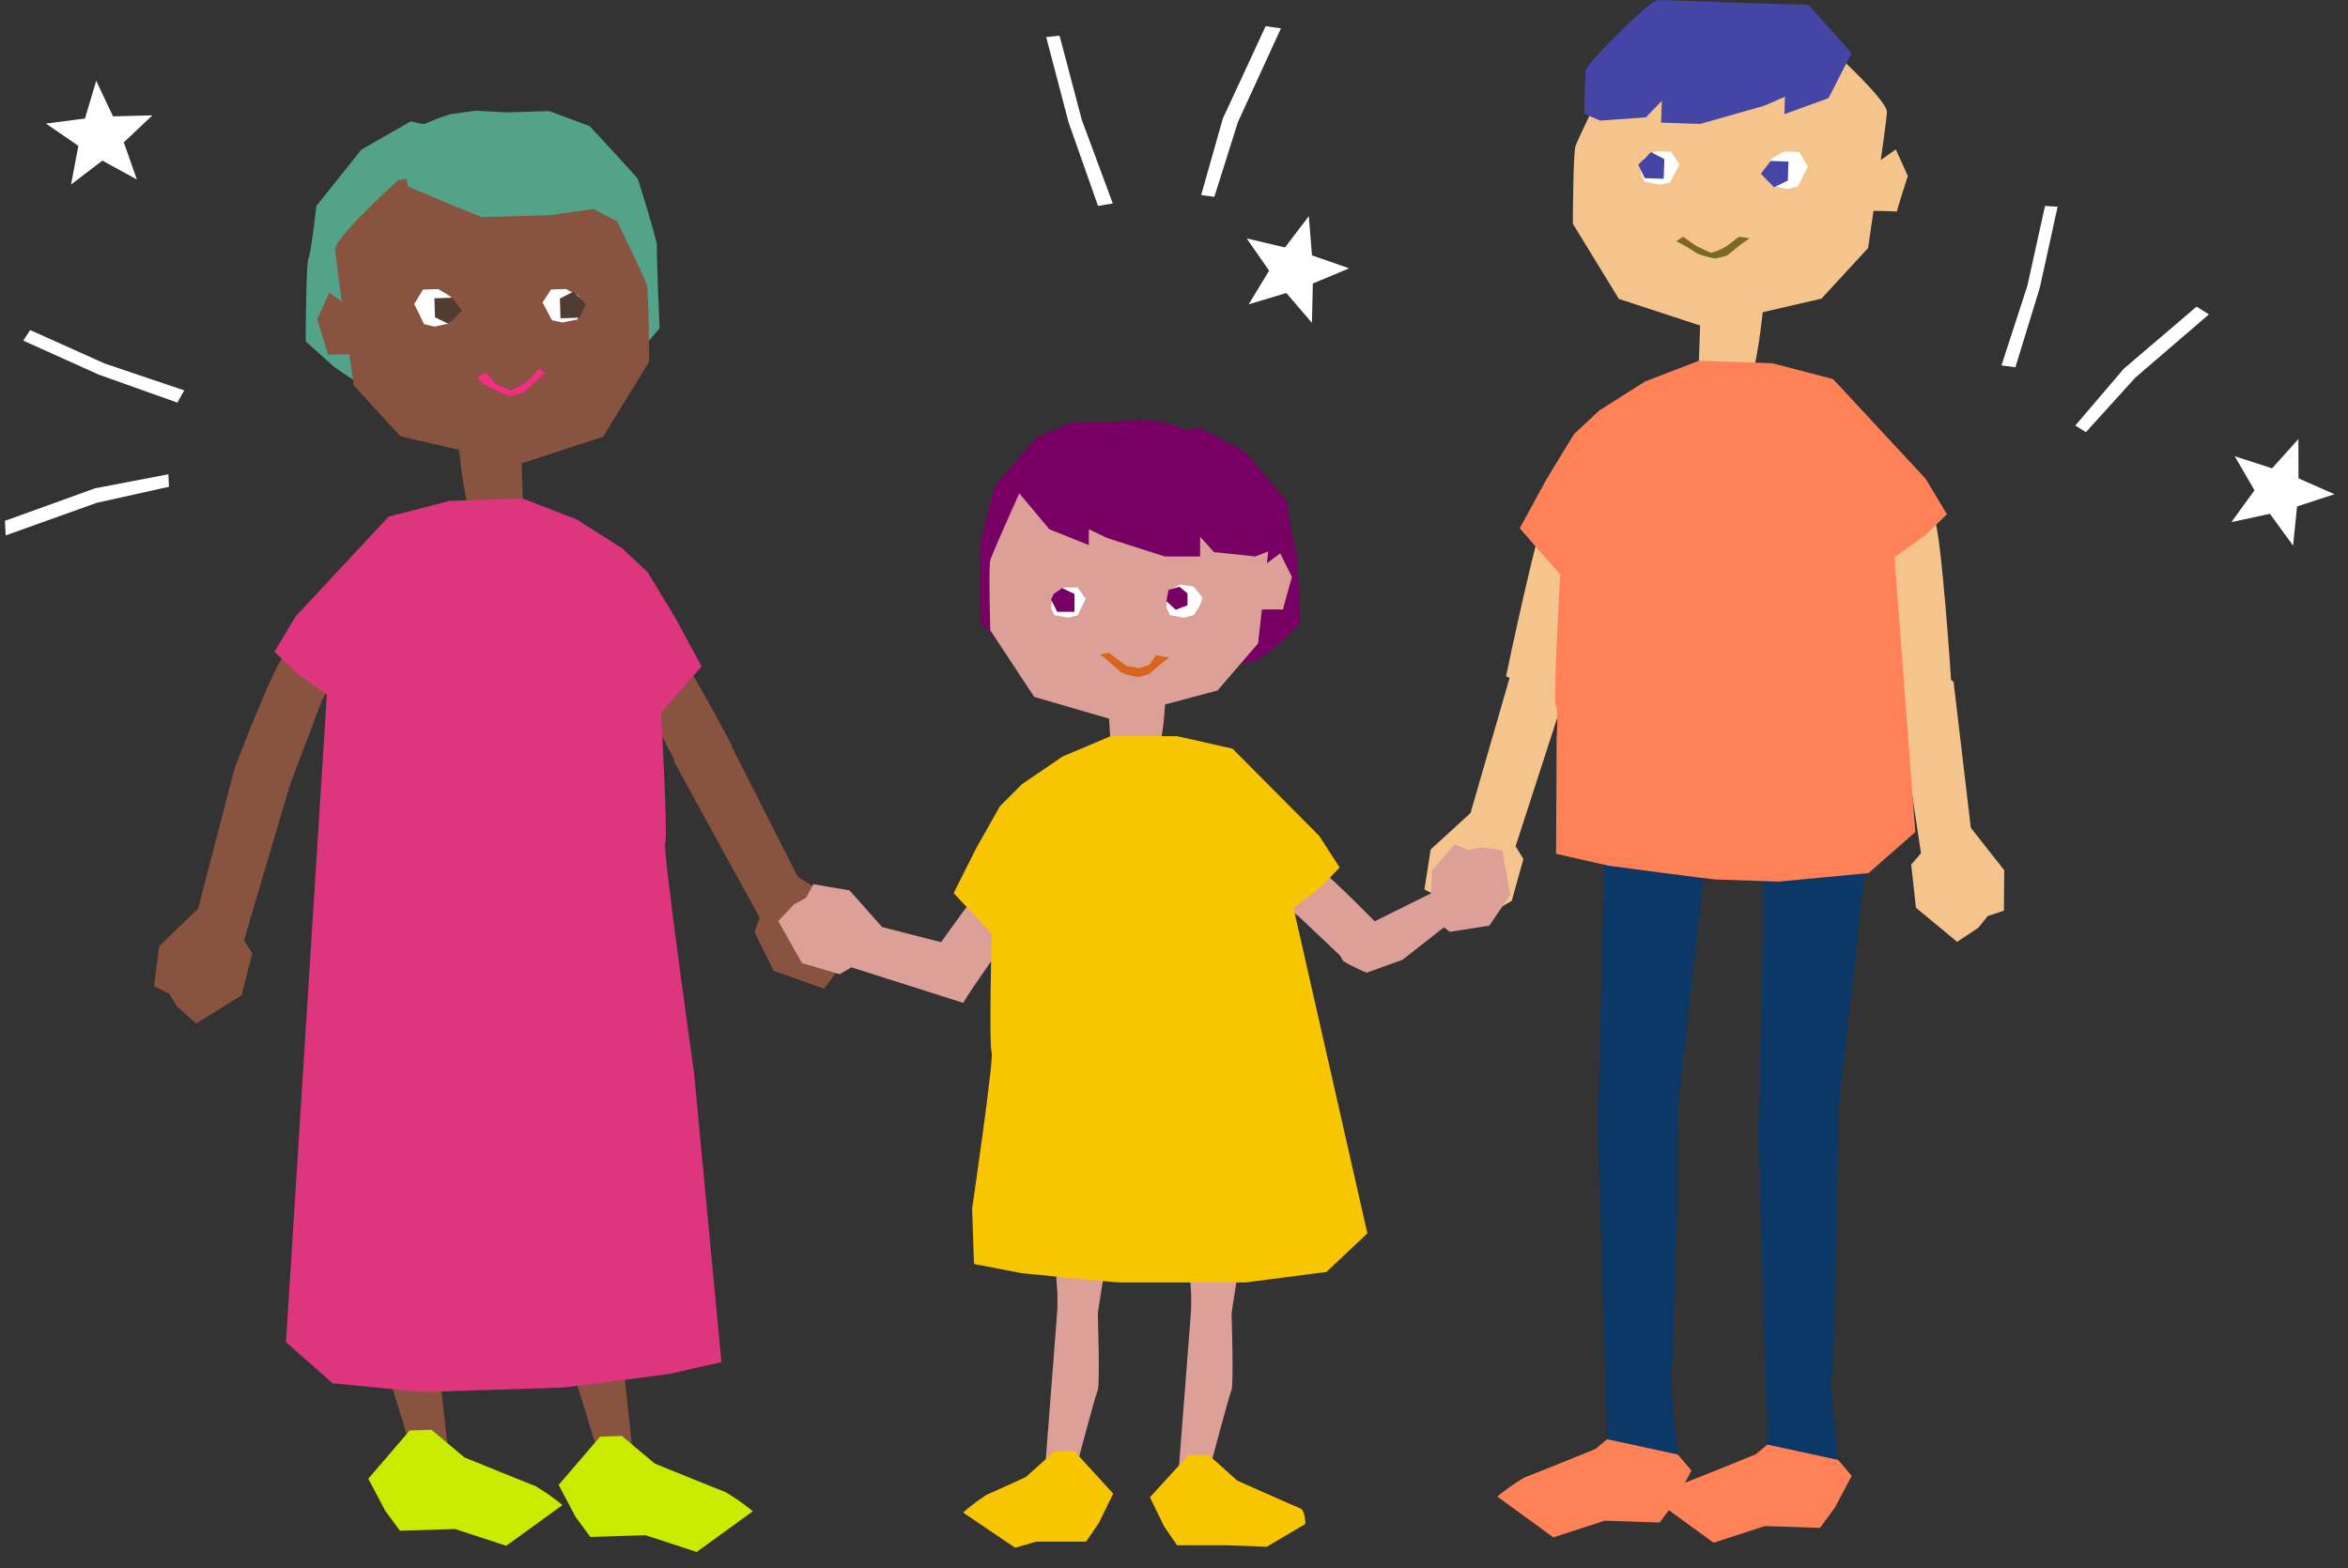
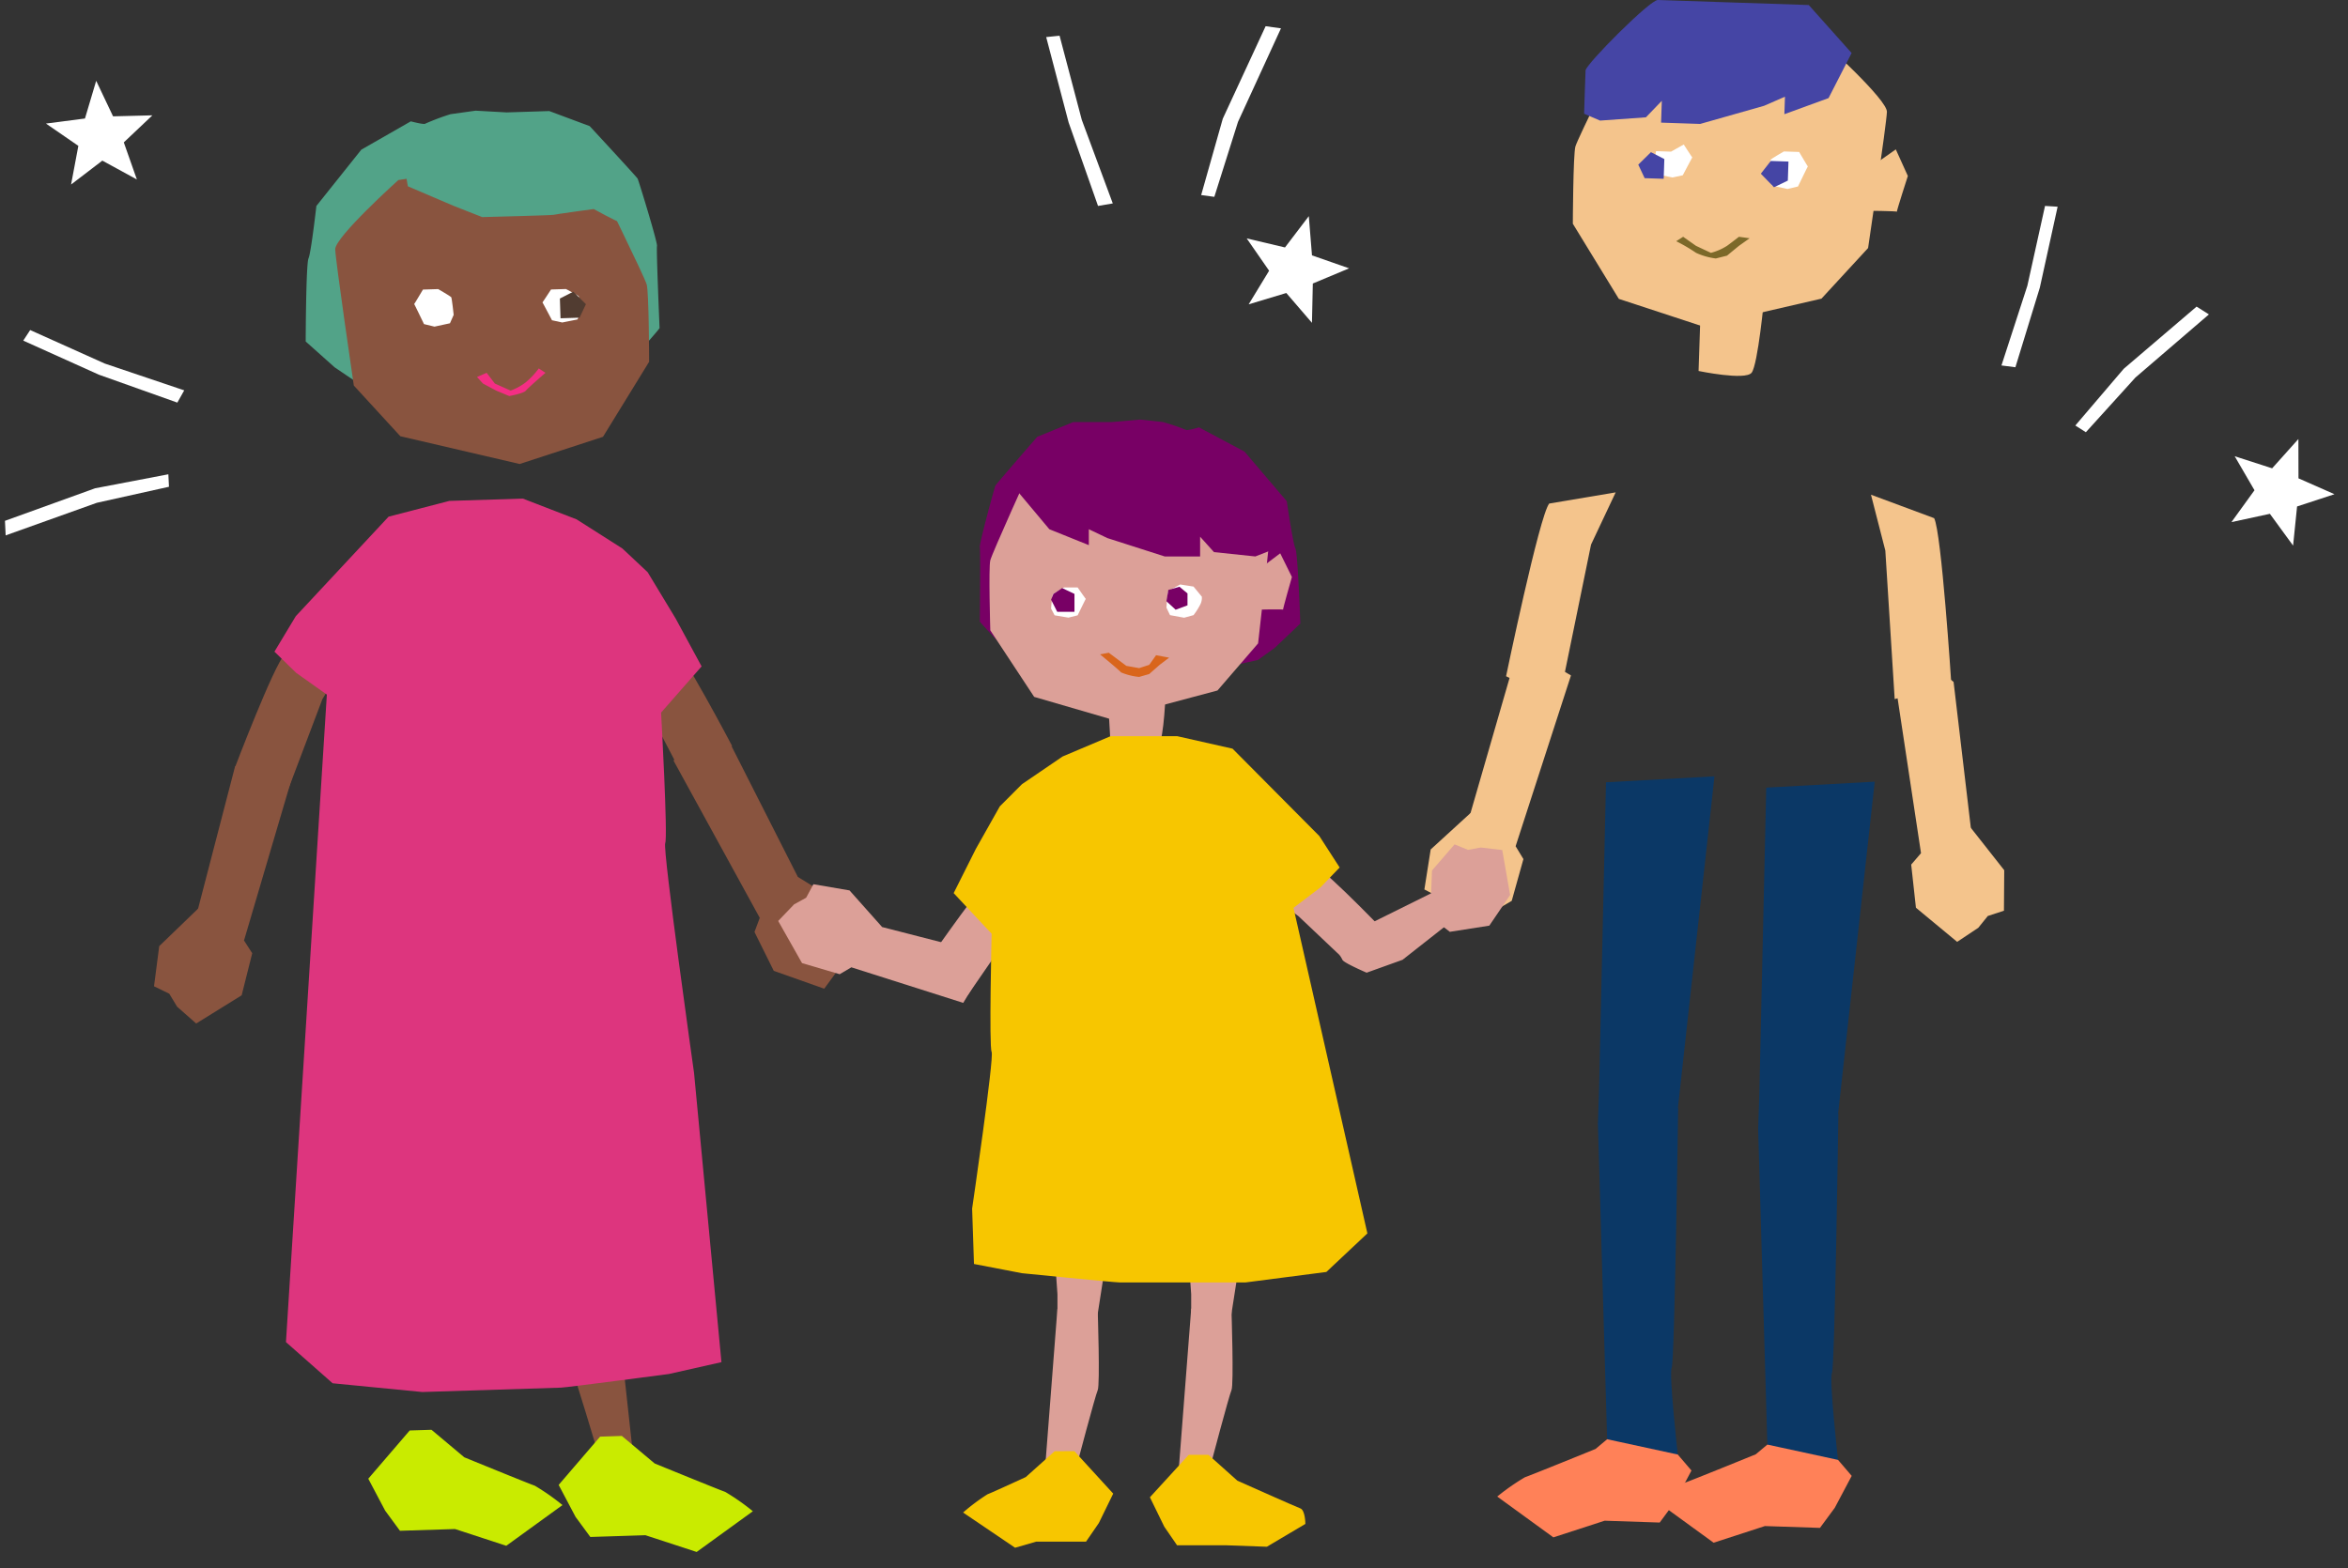
<svg xmlns="http://www.w3.org/2000/svg" width="295.109" height="197.154">
  <rect width="100%" height="100%" fill="#333333" stroke="none" />
  <g data-name="グループ 2158">
    <g fill-rule="evenodd" data-name="グループ 2159">
      <path fill="#513c31" d="m76.287 133.67.793 25.085.131 4.139-3.631 2.424-1.688-2-4.656-29.362Z" data-name="パス 13430" />
      <path fill="#89543f" d="M74.39 158.327c-1.545.305-2.831 2.887-2.831 2.887s-.016 10.291.35 11.048 3.251 10.419 3.251 10.419l4.7 2.931-2.712-24.806Z" data-name="パス 13431" />
      <path fill="#513c31" d="m53.17 134.401.793 25.085.131 4.139-3.624 2.425-1.688-2-4.657-29.364Z" data-name="パス 13432" />
-       <path fill="#89543f" d="M51.274 159.058c-1.544.305-2.831 2.887-2.831 2.887s-.015 10.291.35 11.048 3.249 10.419 3.249 10.419l4.7 2.931-2.712-24.806Z" data-name="パス 13433" />
      <path fill="#c9eb00" d="m75.424 180.619-5.208 6.067 2.123 4.019 1.857 2.526 6.922-.221 6.441 2.106 7.064-5.118a27.761 27.761 0 0 0-3.481-2.437c-.708-.234-8.86-3.57-8.86-3.57l-4.125-3.462Z" data-name="パス 13434" />
      <path fill="#c9eb00" d="m51.496 179.841-5.208 6.067 2.124 4.019 1.857 2.526 6.921-.219 6.441 2.106 7.064-5.118a27.78 27.78 0 0 0-3.482-2.437c-.708-.234-8.859-3.57-8.859-3.57l-4.125-3.462Z" data-name="パス 13435" />
      <path fill="#52a388" d="m59.775 13.915-3.154.441a30.141 30.141 0 0 0-3.156 1.184c-.109.175-1.834-.284-1.834-.284l-6.218 3.56-5.649 7.079s-.669 5.894-.99 6.589-.353 10.448-.353 10.448l3.639 3.249 2.415 1.633 22.771 4.211s7.716-2.152 8.218-2.51 7.442-8.105 7.436-8.276-.425-9.907-.325-10.307-2.314-8.253-2.436-8.476-6.024-6.6-6.024-6.6l-5.079-1.893-5.354.17Z" data-name="パス 13436" />
      <path fill="#89543f" d="M35.789 82.262c-1.382 1.4-6.262 14.231-6.262 14.231l6.257 3.919 4.73-12.5 3.729-6.222Z" data-name="パス 13437" />
      <path fill="#89543f" d="m29.543 96.363-4.646 17.873-.4 1.527 1.815 1.6s1.456.374 1.864.43 2.492.451 2.492.451L37.047 96.6l-4.104-2.276Z" data-name="パス 13438" />
      <path fill="#89543f" d="m24.897 114.237-4.884 4.712-.656 5.049 1.915.931.989 1.635 2.396 2.113 5.716-3.545 1.328-5.291-3.194-4.951Z" data-name="パス 13439" />
      <path fill="#89543f" d="M84.09 80.401c1.54 1.228 7.922 13.378 7.922 13.378l-5.744 4.639-6.19-11.84-4.446-5.737Z" data-name="パス 13440" />
      <path fill="#89543f" d="m65.311 58.335 10.476-3.418 5.8-9.435s-.018-8.705-.307-9.722-6.048-12.707-6.048-12.707l-8.819-2.989-16.344 2.571s-7.985 7.18-7.936 8.718 2.338 17.119 2.338 17.119l5.846 6.371Z" data-name="パス 13441" />
-       <path fill="#89543f" d="m65.517 56.728.229 7.237s-5.864 1.212-6.665.212-1.588-9.566-1.588-9.566Z" data-name="パス 13442" />
      <path fill="#dd357e" d="m65.71 62.683 6.755 2.61 5.761 3.666 3.174 2.98 3.51 5.806 3.271 6.036-5.092 5.807s.865 15.626.519 16.407 3.622 28.883 3.622 28.883l3.445 36.375-6.62 1.492s-12.777 1.687-13.547 1.712l-17.432.551-11.269-1.1-5.866-5.175 5.139-81.406-3.849-2.73-2.737-2.67 2.682-4.459 11.665-12.512 7.635-1.981Z" data-name="パス 13443" />
      <path fill="#89543f" d="m91.927 93.775 8.349 16.468.713 1.407-1.432 1.954s-1.343.676-1.73.818-2.337.971-2.337.971L84.646 95.612l3.527-3.1Z" data-name="パス 13444" />
      <path fill="#89543f" d="m100.276 110.247 5.776 3.563 1.717 4.792-1.673 1.318-.618 1.808-1.886 2.574-6.341-2.244-2.424-4.886 2.064-5.517Z" data-name="パス 13445" />
      <path fill="#fff" d="m53.154 36.406 1.919-.061s1.546.9 1.636 1.015.311 2.226.311 2.226l-.467 1.058-1.945.421-1.317-.318s-1.234-2.561-1.233-2.524 1.1-1.816 1.1-1.816" data-name="パス 13446" />
      <path fill="#fff" d="m69.255 36.396 1.88-.059s1.511.8 1.6.9a18.52 18.52 0 0 1 .3 1.982l-.459.944-1.908.381-1.29-.28s-1.2-2.279-1.2-2.246 1.078-1.621 1.078-1.621" data-name="パス 13447" />
-       <path fill="#513c31" d="M58.069 39.037 56.82 37.43l-2.221.07.075 2.393 1.738.843Z" data-name="パス 13448" />
      <path fill="#513c31" d="m73.643 38.24-1.59-1.569-1.683.862.025.81.053 1.672 2.393-.075Z" data-name="パス 13449" />
      <path fill="#f42e84" d="M67.718 46.32a10.237 10.237 0 0 1-1.623 1.735 7.228 7.228 0 0 1-1.916 1.053l-1.979-.885-1.037-1.351-1.21.526.755.828 1.668.887 1.633.678s1.813-.329 2.087-.68 2.465-2.239 2.465-2.239" data-name="パス 13450" />
      <path fill="#52a388" d="m50.848 21.097.416 2.325 5.719 2.446 3.623 1.425s8.79-.221 8.958-.284 5.052-.729 5.052-.729 2.843 1.563 3.418 1.717 1.524 1.32 1.263.245-2.827-8.236-3.177-8.482-9.237-3.732-9.807-3.714-10.278 1.352-10.5 1.416-4.961 3.636-4.961 3.636" data-name="パス 13451" />
-       <path fill="#89543f" d="M47.09 40.824 41.383 36.8l-1.519 3.341s1.481 4.607 1.367 4.505 4.029-.126 4.029-.126Z" data-name="パス 13452" />
      <g data-name="グループ 2161">
        <path fill="#f4c48c" d="M194.713 63.307c-1.236 1.534-5.421 21.711-5.421 21.711l6.615 3.281 4.064-19.834 3.095-6.561Z" data-name="パス 13427" />
        <path fill="#f4c48c" d="m189.949 84.474-5.126 17.742-.437 1.516 1.772 1.652s1.446.414 1.855.48 2.479.519 2.479.519l6.956-21.465-4.044-2.39Z" data-name="パス 13428" />
        <path fill="#f4c48c" d="m184.824 102.216-5.009 4.58-.791 5.028 1.888.982.946 1.66 2.333 2.18 5.81-3.389 1.47-5.253-3.059-5.038Z" data-name="パス 13429" />
        <path fill="#ff8158" d="m227.533 179.475 5.2 6.075-2.13 4.016-1.862 2.525-6.92-.231-6.445 2.094-7.056-5.13a27.77 27.77 0 0 1 3.487-2.432c.708-.233 8.865-3.553 8.865-3.553l4.13-3.456Z" data-name="パス 13476" />
        <path fill="#0b3866" d="m221.991 99.023-.873 38.628-.143 4.316 8.2 1.478 1.7-2.084 4.749-43.087Z" data-name="パス 13477" />
        <path fill="#0b3866" d="M228.232 137.182c1.544.308 2.826 2.892 2.826 2.892s-.443 31.8-.812 32.558.763 10.908.763 10.908l-8.878-1.924-1.157-39.649Z" data-name="パス 13478" />
        <path fill="#ff8158" d="m207.393 178.804 5.2 6.075-2.131 4.016-1.862 2.524-6.92-.231-6.444 2.094-7.056-5.13a27.769 27.769 0 0 1 3.487-2.432c.708-.233 8.865-3.553 8.865-3.553l4.13-3.456Z" data-name="パス 13479" />
        <path fill="#0b3866" d="m201.851 98.351-.872 38.628-.143 4.316 8.2 1.478 1.7-2.084 4.749-43.087Z" data-name="パス 13480" />
        <path fill="#0b3866" d="M208.093 136.509c1.544.308 2.826 2.892 2.826 2.892s-.443 31.8-.812 32.558.763 10.908.763 10.908l-8.878-1.924-1.157-39.649Z" data-name="パス 13481" />
        <path fill="#f4c48c" d="M243.093 65.145c.925 1.739 2.156 20.771 2.156 20.771l-7.115 1.977-1.176-18.672-1.805-7.027Z" data-name="パス 13482" />
        <path fill="#f4c48c" d="m245.537 85.734 2.167 18.34.185 1.567-2.018 1.341s-1.494.172-1.9.172-2.529.107-2.529.107l-3.373-22.311 4.38-1.7Z" data-name="パス 13483" />
        <path fill="#f4c48c" d="m247.703 104.073 4.2 5.334-.037 5.09-2.025.662-1.2 1.485-2.657 1.767-5.18-4.29-.595-5.423 3.839-4.47Z" data-name="パス 13484" />
        <path fill="#f4c48c" d="m213.928 41.01-10.465-3.435-5.781-9.446s.034-8.7.324-9.72 6.069-12.7 6.069-12.7l8.824-2.974 16.337 2.6s7.973 7.195 7.921 8.733-2.367 17.115-2.367 17.115l-5.862 6.363Z" data-name="パス 13485" />
        <path fill="#f4c48c" d="m213.727 39.404-.241 7.237s5.862 1.222 6.664.223 1.6-9.558 1.6-9.558Z" data-name="パス 13486" />
-         <path fill="#ff8158" d="m213.526 45.356-6.759 2.6-5.768 3.657-3.179 2.974-3.529 5.8-3.281 6.031 5.081 5.815s-.892 15.625-.547 16.407.1 4.183.1 4.183l-.069 14.519 6.621 1.5s12.775 1.71 13.544 1.735l7.842.261 11.27-1.072 5.875-5.165-2.622-34.556 3.854-2.723 2.741-2.664-2.674-4.464-11.639-12.538-7.635-1.99Z" data-name="パス 13487" />
        <path fill="#fff" d="m226.124 19.104-1.919-.064s-1.548.9-1.638 1.012-.314 2.225-.314 2.225l.464 1.059 1.946.424 1.317-.315s1.238-2.559 1.237-2.523-1.092-1.817-1.092-1.817" data-name="パス 13488" />
-         <path fill="#fff" d="m210.023 19.066-1.88-.063s-1.513.794-1.6.9a18.582 18.582 0 0 0-.3 1.982l.458.945 1.907.383 1.29-.277s1.205-2.277 1.2-2.244-1.075-1.623-1.075-1.623" data-name="パス 13489" />
+         <path fill="#fff" d="m210.023 19.066-1.88-.063a18.582 18.582 0 0 0-.3 1.982l.458.945 1.907.383 1.29-.277s1.205-2.277 1.2-2.244-1.075-1.623-1.075-1.623" data-name="パス 13489" />
        <path fill="#4545a5" d="m221.311 21.837 1.251-1.6 2.222.074-.08 2.392-1.739.84Z" data-name="パス 13490" />
        <path fill="#4545a5" d="m205.908 20.698 1.592-1.567 1.682.866-.026.809-.056 1.672-2.393-.079Z" data-name="パス 13491" />
        <path fill="#7c6929" d="m211.546 29.768 1.618 1.14 1.874.881a7.1 7.1 0 0 0 2.02-.881c.765-.559 1.5-1.14 1.5-1.14l1.343.187-1.343.953-1.5 1.233-1.409.355a8.417 8.417 0 0 1-2.485-.711 21.327 21.327 0 0 0-2.49-1.46" data-name="パス 13492" />
        <path fill="#f4c48c" d="m232.561 22.796 5.714-4.014 1.513 3.344s-1.488 4.6-1.374 4.5-4.03-.133-4.03-.133Z" data-name="パス 13493" />
        <path fill="#4545a5" d="m232.722 6.667-2.9 5.666-5.552 2.023.074-2.2-2.622 1.144-8.035 2.281-4.913-.164.092-2.743-2 2.076-5.765.411-2-.865s.138-4.669.181-5.446 8.105-8.883 9.08-8.85l18.971.633Z" data-name="パス 13494" />
      </g>
    </g>
  </g>
  <g data-name="グループ 2160">
    <path fill="#dca098" fill-rule="evenodd" d="m132.052 150.538.854 12.172v3.748l3.353 2.089 1.471-1.857 2.517-16.152Z" data-name="パス 13495" />
    <path fill="#dca098" fill-rule="evenodd" d="M135.323 162.245c1.405.232 2.643 2.531 2.643 2.531s.31 9.308 0 10-2.643 9.518-2.643 9.518l-4.166 2.785 1.744-22.516Z" data-name="パス 13496" />
    <path fill="#dca098" fill-rule="evenodd" d="m148.86 150.538.854 12.172v3.748l3.353 2.089 1.471-1.857 2.517-16.152Z" data-name="パス 13497" />
    <path fill="#dca098" fill-rule="evenodd" d="M152.136 162.245c1.405.232 2.643 2.531 2.643 2.531s.31 9.308 0 10-2.643 9.518-2.643 9.518l-4.166 2.785 1.744-22.516Z" data-name="パス 13498" />
    <path fill="#f7c600" fill-rule="evenodd" d="m135.03 182.44 4.885 5.339-1.807 3.7-1.608 2.339h-6.267l-2.65.768-6.538-4.428a25.145 25.145 0 0 1 3.081-2.3c.633-.232 4.8-2.16 4.8-2.16l3.632-3.25Z" data-name="パス 13499" />
    <path fill="#f7c600" fill-rule="evenodd" d="m149.411 182.901-4.884 5.339 1.807 3.7 1.608 2.339h6.267l5.016.181 4.839-2.868s0-1.724-.633-1.956-7.912-3.482-7.912-3.482l-3.632-3.25Z" data-name="パス 13500" />
    <path fill="#780065" fill-rule="evenodd" d="m143.292 52.75 2.865.309a27.357 27.357 0 0 1 2.888.98c.1.155 1.651-.309 1.651-.309l5.721 3.048 5.313 6.241s.773 5.313 1.083 5.932.619 9.44.619 9.44l-3.2 3.044-2.135 1.543-20.48 4.461s-7.041-1.727-7.506-2.036-6.964-7.118-6.964-7.273.1-8.976 0-9.337 1.857-7.531 1.96-7.738 5.262-6.138 5.262-6.138l4.539-1.857h4.849Z" data-name="パス 13501" />
    <path fill="#dca098" fill-rule="evenodd" d="M165.165 108.812c1.643.69 10.198 9.695 10.198 9.695l-5.781 2.72-6.388-6.05-5.285-3.892Z" data-name="パス 13502" />
    <path fill="#dca098" fill-rule="evenodd" d="m176.28 120.668-4.516 1.621s-2.938-1.264-3.038-1.621a21.286 21.286 0 0 0-1.324-2.18l12.917-6.401 2.544 3.405Z" data-name="パス 13503" />
    <path fill="#dca098" fill-rule="evenodd" d="m179.754 115.227.226-5.788 2.841-3.285 1.683.693 1.605-.295 2.701.316.99 5.654-2.614 3.852-4.967.778Z" data-name="パス 13504" />
    <path fill="#dca098" fill-rule="evenodd" d="M125.575 109.151c-1.52.94-8.588 11.152-8.588 11.152l4.65 4.8 6.862-9.959 4.625-4.66Z" data-name="パス 13505" />
    <path fill="#dca098" fill-rule="evenodd" d="m139.554 90.4-9.574-2.787-5.514-8.369s-.233-7.874 0-8.8 5.106-11.668 5.106-11.668l7.892-2.956 14.856 1.857s7.428 6.267 7.428 7.66-1.624 15.552-1.624 15.552l-5.106 5.924Z" data-name="パス 13506" />
    <path fill="#dca098" fill-rule="evenodd" d="m139.318 88.954.272 4.759s5.338.929 6.035 0 .889-6.9.889-6.9Z" data-name="パス 13507" />
    <path fill="#f7c600" fill-rule="evenodd" d="m139.592 92.552-6.035 2.553-5.107 3.482-2.785 2.786-3.018 5.356-2.786 5.555 4.772 5.106s-.336 14.16 0 14.856-2.451 19.7-2.451 19.7l.233 6.964 6.035 1.161s11.606 1.161 12.3 1.161h15.785l10.166-1.317 5.159-4.85-9.286-40.93 3.4-2.579 2.4-2.493-2.554-3.957-10.907-10.981-6.965-1.573Z" data-name="パス 13508" />
    <path fill="#dca098" fill-rule="evenodd" d="m121.538 119.288-10.692-2.744-1.366-.42-1.511 1.583s-.388 1.306-.452 1.673-.493 2.24-.493 2.24l14.04 4.465 2.2-3.634Z" data-name="パス 13509" />
    <path fill="#dca098" fill-rule="evenodd" d="m110.857 116.534-4.084-4.59-4.54-.777-.911 1.697-1.516.835-1.998 2.086 2.996 5.299 4.733 1.396 4.596-2.71Z" data-name="パス 13510" />
    <path fill="#fff" fill-rule="evenodd" d="m150.009 73.745-1.682-.264s-1.428.783-1.507.89-.217 2.022-.217 2.022l.452.944 1.773.325 1.182-.325a8.468 8.468 0 0 0 .852-1.345 1.824 1.824 0 0 0 .19-.977" data-name="パス 13511" />
    <path fill="#fff" fill-rule="evenodd" d="M135.442 73.859h-1.7s-1.345.764-1.421.86a16.717 16.717 0 0 0-.214 1.8l.443.841 1.737.289 1.158-.289s1.022-2.1 1.022-2.066-1.022-1.436-1.022-1.436" data-name="パス 13512" />
    <path fill="#780065" fill-rule="evenodd" d="m146.603 75.587.239-1.414 1.395-.406 1.014.839v1.5l-1.489.549Z" data-name="パス 13513" />
    <path fill="#780065" fill-rule="evenodd" d="m132.107 75.401.29-.733 1.1-.733 1.548.733v2.247h-2.167Z" data-name="パス 13514" />
    <path fill="#d9651c" fill-rule="evenodd" d="m138.259 82.27 1.1-.206 2.208 1.651 1.608.283 1.265-.412.863-1.212 1.638.309-1.186.9-1.318 1.159-1.265.362a7.653 7.653 0 0 1-2.27-.568c-.258-.309-2.643-2.27-2.643-2.27" data-name="パス 13515" />
    <path fill="#dca098" fill-rule="evenodd" d="m155.858 73.363 5.047-3.8 1.47 2.978s-1.208 4.21-1.106 4.114-3.649 0-3.649 0Z" data-name="パス 13516" />
    <path fill="#780065" fill-rule="evenodd" d="m126.962 60.652 4.926 5.884 4.961 2v-2l2.339 1.116 7.199 2.307h4.449v-2.483l1.744 1.937 5.2.546 1.835-.722a44.135 44.135 0 0 0 1.045-4.642c-.016-.7-8.1-8.568-8.986-8.568s-18.349-1.559-18.349-1.559Z" data-name="パス 13517" />
    <path fill="none" d="M0 20.562h242.092v176.592H0z" data-name="長方形 2213" />
  </g>
  <path fill="#fff" d="m260.837 53.497 1.325.843 6.235-6.882 9.23-7.93-1.549-.98-9.155 7.815Z" data-name="パス 13518" />
  <path fill="#fff" d="m254.808 35.931-3.255 10.015 1.752.226 3.068-9.999 2.24-10.186-1.584-.096Z" data-name="パス 13519" />
  <path fill="#fff" d="m131.49 4.662 2.82 10.733 3.696 10.496 1.855-.316-3.896-10.505-2.792-10.58Z" data-name="パス 13523" />
  <path fill="#fff" d="m150.969 24.522 1.654.226 2.975-9.426L161 3.561l-1.93-.265-5.383 11.624Z" data-name="パス 13524" />
  <path fill="#fff" d="m164.497 27.176.4 4.929 4.668 1.631-4.562 1.908-.109 4.943-3.225-3.75-4.73 1.425 2.57-4.225-2.818-4.064 4.812 1.138Z" data-name="パス 13525" />
  <g fill="#fff" data-name="グループ 2163">
    <path d="M11.947 61.39.623 65.48l.089 1.83 11.456-4.097 9.068-2.015-.077-1.57Z" data-name="パス 13520" />
    <path d="m23.154 49.076-.865 1.54-9.853-3.506-9.513-4.287.869-1.329 9.38 4.214Z" data-name="パス 13521" />
    <path d="m10.679 14.899-4.904.635 4.072 2.804-.914 4.861 3.93-3.005 4.34 2.37L15.56 17.9l3.595-3.4-4.945.126-2.12-4.468Z" data-name="パス 13526" />
  </g>
  <path fill="#fff" d="m283.356 61.636-2.898 4.006 4.834-1.044 2.916 3.995.501-4.92 4.7-1.54-4.524-1.996-.01-4.943-3.3 3.684-4.706-1.518Z" data-name="パス 13527" />
</svg>